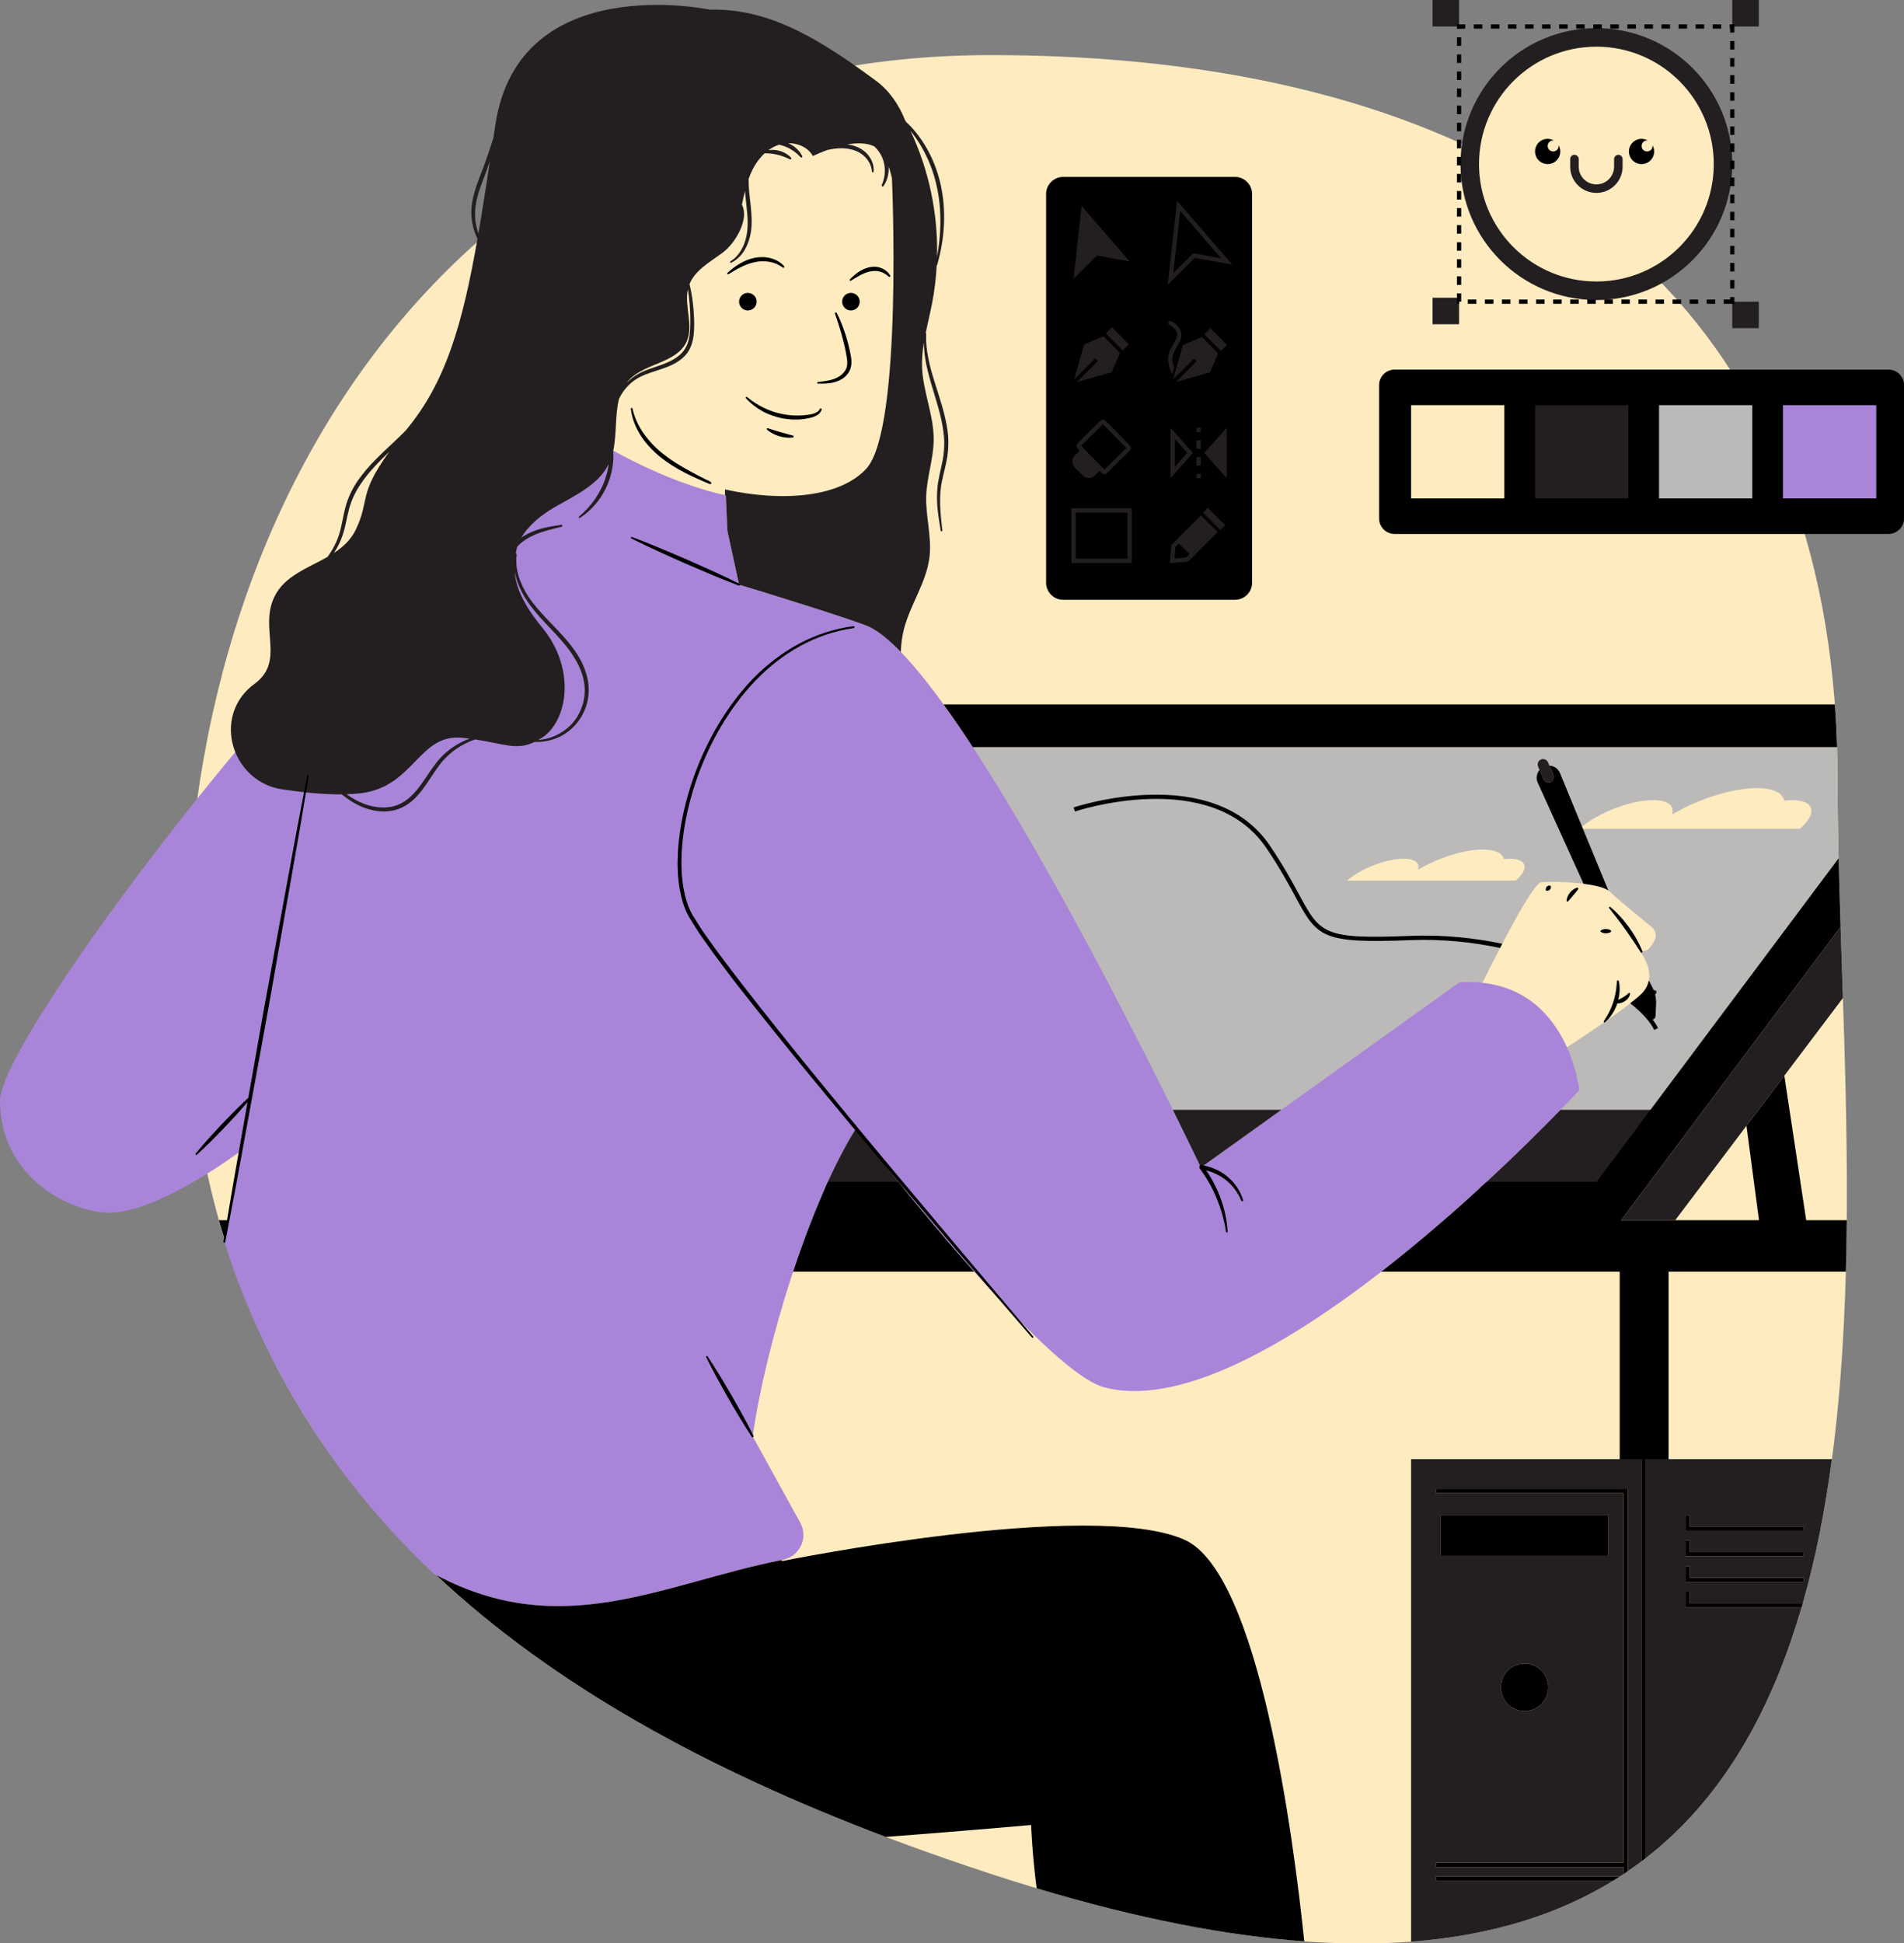
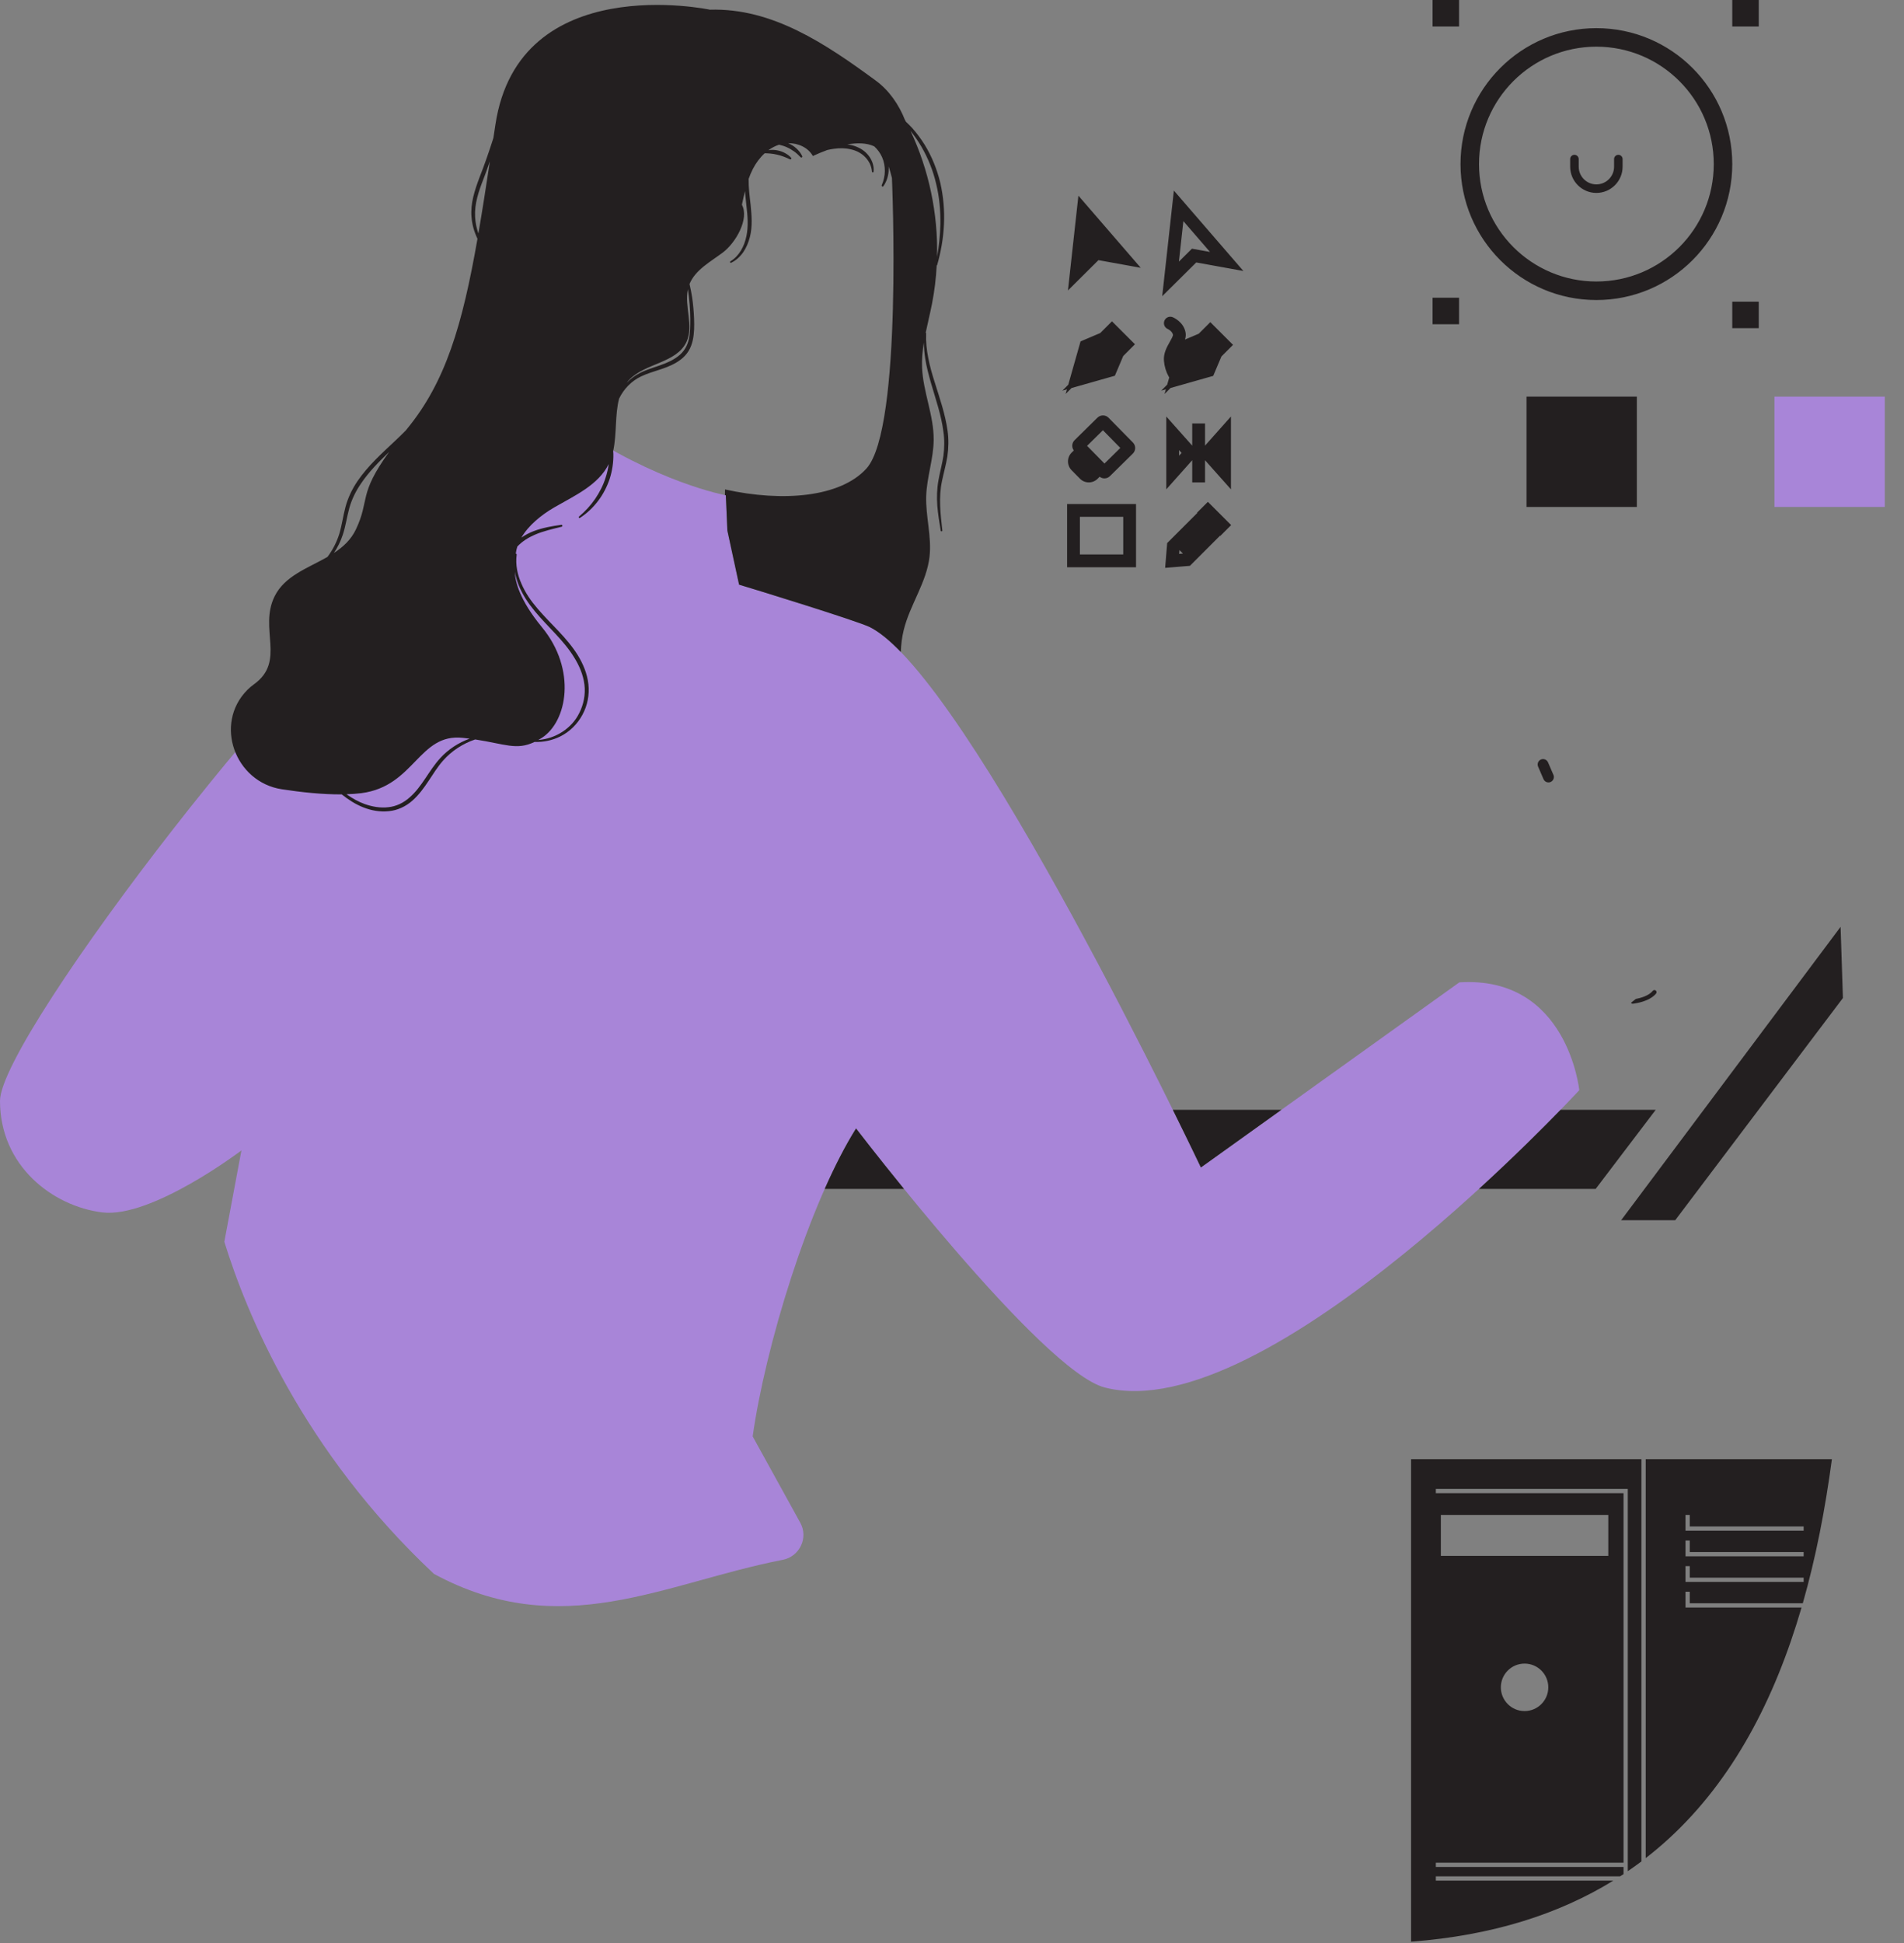
<svg xmlns="http://www.w3.org/2000/svg" fill="#000000" height="455.4" preserveAspectRatio="xMidYMid meet" version="1" viewBox="-0.0 0.0 446.4 455.4" width="446.4" zoomAndPan="magnify">
  <rect x="-0.0" y="0.0" width="446.4" height="455.4" fill="#808080" stroke="none" />
  <defs>
    <clipPath id="a">
      <path d="M 43 8 L 434 8 L 434 455.449 L 43 455.449 Z M 43 8" />
    </clipPath>
    <clipPath id="b">
      <path d="M 54 0 L 433 0 L 433 455.449 L 54 455.449 Z M 54 0" />
    </clipPath>
    <clipPath id="c">
      <path d="M 45 5 L 446.41 5 L 446.41 455 L 45 455 Z M 45 5" />
    </clipPath>
  </defs>
  <g>
    <g clip-path="url(#a)" id="change1_1">
-       <path d="M 232.246 439.113 C 120.402 402.469 43.586 343.707 43.586 226.012 C 43.586 108.32 114.555 12.91 232.246 12.91 C 275.551 12.91 313.859 19.977 345.004 34.762 C 346.828 20.223 359.258 8.938 374.277 8.938 C 390.555 8.938 403.797 22.18 403.797 38.453 C 403.797 49.816 397.34 59.691 387.906 64.621 C 415.281 92.148 430.828 131.141 430.828 182.73 C 430.828 300.426 468.316 516.461 232.246 439.113" fill="#ffebc0" />
-     </g>
+       </g>
    <g id="change2_1">
-       <path d="M 412.832 118.805 L 386.965 118.805 L 386.965 92.941 L 412.832 92.941 Z M 421.988 194.211 L 370.281 194.211 C 374.535 190.508 382.277 187.504 387.574 187.504 C 391.145 187.504 392.684 188.867 392.016 190.891 C 398.102 187.273 406.039 184.688 411.891 184.688 C 415.742 184.688 417.922 185.812 418.336 187.609 C 418.945 187.547 419.539 187.504 420.098 187.504 C 425.395 187.504 426.242 190.508 421.988 194.211 Z M 387.879 220.445 C 387.305 221.496 386.551 222.609 385.871 222.746 C 384.535 223.012 384.535 223.012 384.535 223.012 C 384.535 223.012 389.137 228.613 384.871 232.879 C 380.602 237.145 361.605 249.145 361.605 249.145 C 361.605 249.145 341.777 241.613 347.562 230.316 C 347.562 230.316 358.938 207.012 361.336 206.746 C 363.738 206.48 375.203 206.746 377.336 208.879 C 378.922 210.465 384.469 214.988 387.227 217.219 C 388.191 217.996 388.469 219.352 387.879 220.445 Z M 329.055 201.234 C 331.785 201.234 332.961 202.281 332.449 203.824 C 337.105 201.059 343.172 199.086 347.645 199.086 C 350.59 199.086 352.262 199.941 352.574 201.316 C 353.039 201.266 353.492 201.234 353.922 201.234 C 357.973 201.234 358.621 203.531 355.367 206.363 L 315.836 206.363 C 319.086 203.531 325.008 201.234 329.055 201.234 Z M 430.828 182.73 C 430.828 180.145 430.777 177.602 430.699 175.078 L 213.891 175.078 L 119.102 276.945 L 374.332 276.945 L 431.074 201.121 C 430.926 194.781 430.828 188.633 430.828 182.73" fill="#bbbab8" />
-     </g>
+       </g>
    <g id="change3_1">
      <path d="M 416.031 92.941 L 416.031 118.805 L 441.898 118.805 L 441.898 92.941 Z M 370.266 255.477 C 370.266 255.477 297.113 334.949 259.016 325.152 C 244.238 321.352 200.703 264.441 200.703 264.441 C 189.512 282.312 179.406 315.734 176.469 336.613 L 187.625 356.836 C 189.574 360.371 187.492 364.754 183.527 365.527 C 155.527 371.008 131.645 385.012 101.734 368.824 C 70.867 339.895 57.68 307.508 52.598 291 L 56.602 269.598 C 56.602 269.598 35.559 285.562 23.945 284.113 C 12.336 282.66 0.008 273.223 0 257.988 C -0.008 242.754 76.195 144.059 97.238 134.629 C 101.934 132.523 108.512 130.926 116.145 129.844 L 134.094 99.613 C 154.07 113.188 170.172 116.062 170.172 116.062 L 170.535 124.336 C 170.535 124.336 173.277 137.012 173.277 137.012 C 176.945 138.094 201.18 145.57 203.949 146.965 C 227.008 158.574 281.555 273.59 281.555 273.59 L 342.145 230.211 C 367.547 228.59 370.266 255.477 370.266 255.477" fill="#a885d8" />
    </g>
    <g clip-path="url(#b)" id="change4_1">
      <path d="M 374.277 45.211 C 377.668 45.211 380.426 42.453 380.426 39.066 L 380.426 37.281 C 380.426 36.727 379.98 36.281 379.426 36.281 C 378.875 36.281 378.426 36.727 378.426 37.281 L 378.426 39.066 C 378.426 41.352 376.566 43.211 374.277 43.211 C 371.992 43.211 370.133 41.352 370.133 39.066 L 370.133 37.281 C 370.133 36.727 369.684 36.281 369.133 36.281 C 368.578 36.281 368.133 36.727 368.133 37.281 L 368.133 39.066 C 368.133 42.453 370.891 45.211 374.277 45.211 Z M 346.762 38.453 C 346.762 53.652 359.082 65.969 374.277 65.969 C 389.477 65.969 401.797 53.652 401.797 38.453 C 401.797 23.258 389.477 10.938 374.277 10.938 C 359.082 10.938 346.762 23.258 346.762 38.453 Z M 342.422 38.453 C 342.422 20.859 356.684 6.598 374.277 6.598 C 391.875 6.598 406.137 20.859 406.137 38.453 C 406.137 56.047 391.875 70.312 374.277 70.312 C 356.684 70.312 342.422 56.047 342.422 38.453 Z M 342.082 69.773 L 335.871 69.773 L 335.871 75.984 L 342.082 75.984 Z M 342.082 0.004 L 335.871 0.004 L 335.871 6.211 L 342.082 6.211 Z M 412.348 0.004 L 406.137 0.004 L 406.137 6.211 L 412.348 6.211 Z M 412.348 70.695 L 406.137 70.695 L 406.137 76.906 L 412.348 76.906 Z M 357.898 118.805 L 383.766 118.805 L 383.766 92.941 L 357.898 92.941 Z M 274.434 90.926 L 284.441 88.086 L 286.371 83.531 L 289.086 80.816 L 283.762 75.492 L 281.051 78.203 L 277.828 79.57 C 277.996 79.016 278.07 78.441 277.945 77.836 C 277.438 75.363 275.051 74.375 274.953 74.336 C 274.773 74.262 274.582 74.223 274.387 74.223 C 273.773 74.223 273.23 74.59 273 75.156 C 272.688 75.918 273.051 76.797 273.801 77.105 C 273.809 77.109 274.824 77.566 275.008 78.441 C 275.055 78.719 274.559 79.59 274.262 80.113 C 273.582 81.316 272.738 82.809 272.891 84.559 C 273.008 85.887 273.387 87.148 273.988 88.215 L 274.129 88.461 L 273.652 90.145 L 272.254 91.543 L 273.344 91.234 L 273.031 92.328 Z M 277.348 129.723 L 276.523 128.898 L 276.453 129.793 Z M 278.98 132.598 L 273.172 133.074 L 273.648 127.266 L 280.707 120.211 L 280.645 120.148 L 283.195 117.602 L 288.645 123.051 L 286.098 125.598 L 286.039 125.539 Z M 277.027 106.141 L 276.441 105.484 L 276.441 106.793 Z M 279.523 110.047 L 279.523 107.848 L 273.441 114.676 L 273.441 97.602 L 279.523 104.434 L 279.523 99.23 L 282.523 99.23 L 282.523 104.434 L 288.602 97.602 L 288.602 114.676 L 282.523 107.848 L 282.523 113.047 L 279.523 113.047 Z M 279.453 58.277 L 283.691 59.039 L 277.445 51.82 L 276.398 61.309 Z M 280.461 61.504 L 272.484 69.418 L 275.219 44.656 L 291.516 63.504 Z M 254.867 104.48 L 258.949 108.629 L 262.664 104.973 L 258.586 100.824 Z M 251.262 106.051 L 251.738 105.578 L 251.758 105.562 C 251.219 104.836 251.277 103.809 251.938 103.156 L 257.305 97.875 C 257.652 97.535 258.109 97.348 258.598 97.348 C 259.094 97.348 259.562 97.543 259.91 97.898 L 265.613 103.695 C 265.961 104.047 266.148 104.508 266.145 105 C 266.141 105.492 265.945 105.953 265.594 106.301 L 260.227 111.578 C 259.879 111.922 259.422 112.109 258.934 112.109 C 258.523 112.109 258.137 111.969 257.82 111.723 L 257.801 111.738 L 257.324 112.211 C 256.773 112.75 256.047 113.047 255.277 113.047 C 254.488 113.047 253.75 112.738 253.195 112.176 L 251.23 110.18 C 250.102 109.031 250.113 107.18 251.262 106.051 Z M 253.188 129.934 L 263.348 129.934 L 263.348 121.117 L 253.188 121.117 Z M 250.188 118.117 L 266.348 118.117 L 266.348 132.934 L 250.188 132.934 Z M 251.227 90.934 L 261.387 88.051 L 263.344 83.43 L 266.094 80.68 L 262.691 77.281 L 260.707 75.297 L 257.961 78.043 L 253.34 80.004 L 250.453 90.164 L 249.074 91.547 L 250.148 91.238 L 249.844 92.316 Z M 250.383 68.066 L 257.535 60.965 L 267.453 62.758 L 252.836 45.852 Z M 219.703 60.176 C 220.152 57.645 220.426 55.09 220.473 52.535 C 220.52 49.363 220.246 46.184 219.492 43.109 C 218.785 40.031 217.598 37.066 216.008 34.34 C 215.258 33.059 214.406 31.836 213.473 30.68 C 217.797 39.848 219.926 50.039 219.703 60.176 Z M 161.844 74.68 C 161.812 72.367 161.621 70.059 161.281 67.766 C 160.402 71.797 162.703 76.363 160.934 80.141 C 158.598 85.125 151.195 85.07 147.434 89.086 C 147.25 89.281 147.094 89.496 146.934 89.703 C 147.805 88.793 148.828 88.027 149.949 87.449 C 151.484 86.641 153.129 86.18 154.695 85.629 C 156.254 85.086 157.777 84.441 159.023 83.453 C 160.293 82.496 161.133 81.133 161.48 79.566 C 161.855 78.008 161.836 76.34 161.844 74.68 Z M 120.711 133.984 C 120.773 136.289 121.812 140.609 127.047 146.965 C 135.27 156.941 132.977 169.094 127.047 172.906 C 126.754 173.094 126.477 173.254 126.199 173.41 C 130.223 173.117 134.035 170.719 135.797 167.125 C 136.844 165.078 137.301 162.734 137.023 160.461 C 136.754 158.18 135.828 156 134.594 154.031 C 132.152 150.031 128.445 146.941 125.387 143.23 C 123.855 141.379 122.484 139.336 121.582 137.074 C 121.184 136.086 120.891 135.043 120.711 133.984 Z M 110.109 173.098 C 109.59 173.031 109.055 172.965 108.484 172.906 C 98.145 171.816 97.242 184.238 84.727 185.871 C 83.629 186.012 82.453 186.086 81.238 186.125 C 82.57 187.059 83.977 187.875 85.48 188.414 C 87.273 189.051 89.188 189.391 91.051 189.164 C 92.922 188.969 94.645 188.125 96.047 186.859 C 98.941 184.371 100.508 180.629 103.227 177.648 C 105.109 175.59 107.508 174.035 110.109 173.098 Z M 78.289 129.586 C 80.426 128.188 82.293 126.492 83.449 124.051 C 86.75 117.09 83.934 115.961 91.246 105.891 C 88.832 108.223 86.465 110.582 84.625 113.336 C 83.418 115.086 82.48 117 81.906 119.035 C 81.332 121.074 81.062 123.25 80.355 125.359 C 79.859 126.859 79.156 128.277 78.289 129.586 Z M 112.164 54.723 C 113.051 49.559 113.926 43.945 114.855 37.816 C 114.371 39.215 113.863 40.609 113.336 41.988 C 112.215 44.848 111.219 47.785 111.391 50.805 C 111.449 52.137 111.719 53.457 112.164 54.723 Z M 222.164 100.969 C 222.445 102.945 222.395 104.98 222.113 106.965 C 221.793 108.938 221.246 110.828 220.855 112.723 C 220.047 116.496 220.488 120.43 220.934 124.309 C 220.945 124.414 220.871 124.508 220.766 124.52 C 220.664 124.531 220.57 124.461 220.555 124.363 C 220.234 122.43 219.91 120.488 219.754 118.512 C 219.613 116.543 219.664 114.527 220.023 112.566 C 220.359 110.605 220.91 108.723 221.188 106.82 C 221.434 104.926 221.465 103.004 221.176 101.098 C 220.688 97.27 219.375 93.57 218.285 89.797 C 217.742 87.91 217.23 85.996 216.922 84.035 C 216.73 82.781 216.621 81.516 216.609 80.242 C 216.289 82.203 216.098 84.176 216.184 86.164 C 216.43 91.875 218.945 97.34 218.906 103.055 C 218.875 107.488 217.305 111.785 217.152 116.215 C 216.988 120.988 218.48 125.746 217.93 130.492 C 217.234 136.512 213.355 141.699 211.895 147.586 C 211.469 149.301 211.262 151.035 211.195 152.781 C 208.551 150.051 206.109 148.051 203.949 146.965 C 201.18 145.57 176.945 138.094 173.277 137.012 C 173.277 137.012 170.535 124.336 170.535 124.336 L 170.172 116.062 C 170.172 116.062 170.098 116.051 169.965 116.023 C 169.984 115.48 169.992 115.023 169.98 114.699 C 183.527 117.699 197.047 116.531 203.152 109.785 C 211.707 100.324 209.117 41.715 209.117 41.715 C 208.898 40.773 208.633 39.871 208.34 38.992 C 208.367 39.371 208.371 39.754 208.34 40.137 C 208.234 41.387 207.832 42.613 207.117 43.629 C 207.043 43.73 206.902 43.754 206.801 43.68 C 206.711 43.617 206.68 43.5 206.723 43.402 C 207.188 42.344 207.441 41.215 207.453 40.09 C 207.461 38.969 207.258 37.848 206.805 36.836 C 206.383 35.879 205.754 35.023 204.98 34.305 C 203.188 33.457 200.941 33.441 198.641 33.848 C 198.98 33.887 199.324 33.941 199.66 34.016 C 201.066 34.363 202.453 35.059 203.422 36.191 C 204.383 37.293 204.977 38.773 204.816 40.223 C 204.805 40.328 204.711 40.402 204.605 40.391 C 204.512 40.383 204.441 40.305 204.434 40.215 C 204.344 38.891 203.707 37.672 202.801 36.766 C 201.895 35.855 200.707 35.254 199.434 34.988 C 198.168 34.676 196.832 34.688 195.512 34.867 C 194.992 34.938 194.473 35.039 193.953 35.156 C 192.734 35.602 191.586 36.094 190.578 36.559 C 189.457 34.551 187.105 33.52 184.785 33.555 C 184.797 33.559 184.805 33.562 184.816 33.566 C 185.516 33.871 186.176 34.273 186.734 34.797 C 187.293 35.309 187.773 35.914 188.086 36.598 C 188.141 36.715 188.09 36.852 187.973 36.902 C 187.883 36.945 187.777 36.918 187.711 36.848 C 187.227 36.34 186.727 35.875 186.172 35.48 C 185.617 35.09 185.039 34.746 184.418 34.48 C 183.852 34.227 183.258 34.051 182.648 33.91 C 181.746 34.203 180.91 34.648 180.148 35.211 C 180.312 35.184 180.473 35.152 180.641 35.141 C 181.234 35.09 181.832 35.148 182.418 35.27 C 183 35.402 183.57 35.602 184.09 35.895 C 184.609 36.18 185.098 36.531 185.488 36.98 C 185.57 37.074 185.562 37.223 185.465 37.305 C 185.395 37.367 185.293 37.379 185.215 37.34 C 184.707 37.105 184.223 36.879 183.719 36.699 C 183.219 36.52 182.715 36.359 182.199 36.246 C 181.684 36.117 181.16 36.047 180.629 35.984 C 180.191 35.938 179.742 35.926 179.285 35.914 C 178.156 36.945 177.223 38.219 176.52 39.578 C 176.129 40.336 175.805 41.121 175.52 41.918 C 175.484 43.934 175.75 45.969 175.988 48.023 C 176.227 50.48 176.461 53.059 175.812 55.559 C 175.492 56.793 175.004 57.996 174.285 59.062 C 173.555 60.113 172.586 61.023 171.43 61.574 C 171.336 61.621 171.223 61.582 171.176 61.484 C 171.133 61.395 171.168 61.289 171.25 61.238 C 173.336 59.98 174.504 57.688 174.992 55.367 C 175.496 53.02 175.289 50.574 174.996 48.137 C 174.887 47.031 174.75 45.914 174.66 44.785 C 174.395 45.848 174.172 46.918 173.945 47.984 C 175.723 51.32 172.469 56.938 169.441 59.199 C 166.539 61.367 163.004 63.25 161.66 66.559 C 161.891 67.566 162.098 68.582 162.262 69.609 C 162.508 71.281 162.66 72.969 162.727 74.66 C 162.785 76.34 162.793 78.062 162.41 79.781 C 162.215 80.637 161.91 81.488 161.434 82.258 C 160.961 83.027 160.336 83.691 159.637 84.238 C 156.777 86.426 153.238 86.797 150.324 88.203 C 148.082 89.258 146.242 91.141 145.152 93.406 C 144.148 97.191 144.637 101.691 143.762 105.695 C 143.773 105.922 143.797 106.145 143.805 106.371 C 143.848 108.336 143.543 110.305 142.953 112.184 C 142.324 114.051 141.418 115.824 140.23 117.383 C 139.043 118.945 137.609 120.312 135.973 121.359 C 135.883 121.418 135.766 121.391 135.707 121.305 C 135.656 121.223 135.672 121.113 135.746 121.055 C 137.199 119.832 138.488 118.438 139.547 116.891 C 140.598 115.34 141.457 113.66 142.004 111.879 C 142.344 110.859 142.57 109.809 142.719 108.746 C 140.289 113.668 134.742 116.137 129.957 118.902 C 126.961 120.633 123.938 123.074 122.238 125.988 C 123.117 125.375 124.07 124.879 125.051 124.496 C 127.18 123.672 129.406 123.297 131.602 122.988 C 131.727 122.973 131.84 123.059 131.855 123.184 C 131.871 123.301 131.797 123.406 131.688 123.434 C 129.535 123.973 127.371 124.449 125.387 125.312 C 123.852 125.98 122.398 126.883 121.289 128.082 C 121.113 128.621 120.996 129.176 120.926 129.738 C 120.934 129.738 120.941 129.734 120.949 129.734 C 121.07 129.754 121.148 129.867 121.137 129.988 C 120.824 132.309 121.309 134.672 122.258 136.793 C 123.176 138.945 124.527 140.883 126.062 142.66 C 129.109 146.242 132.852 149.348 135.441 153.508 C 136.715 155.57 137.688 157.891 137.953 160.355 C 138.227 162.816 137.73 165.359 136.543 167.52 C 135.379 169.688 133.547 171.5 131.348 172.586 C 129.48 173.508 127.395 173.949 125.336 173.863 C 121.117 175.895 118.414 174.348 111.406 173.285 C 108.512 174.254 105.883 175.973 103.883 178.238 C 101.352 181.102 99.789 184.879 96.703 187.609 C 95.184 188.965 93.211 189.91 91.156 190.094 C 89.109 190.312 87.055 189.949 85.184 189.203 C 83.316 188.473 81.652 187.375 80.117 186.156 C 75.668 186.195 70.68 185.664 66.082 184.961 C 55.055 183.266 50.117 169.633 57.965 161.703 C 58.449 161.219 58.961 160.777 59.504 160.387 C 67.125 154.945 60.594 147.324 64.402 139.707 C 66.789 134.934 72.16 133.148 76.781 130.512 C 78.004 128.871 78.953 127.039 79.551 125.102 C 80.16 123.074 80.434 120.926 81.004 118.785 C 81.586 116.641 82.559 114.605 83.797 112.777 C 86.293 109.113 89.59 106.184 92.723 103.227 C 93.543 102.453 94.355 101.672 95.141 100.871 C 95.234 100.754 95.324 100.641 95.422 100.52 C 104.469 89.512 108.398 76.223 111.949 55.945 C 111.176 54.363 110.684 52.633 110.547 50.859 C 110.262 47.629 111.328 44.52 112.402 41.633 C 113.539 38.75 114.551 35.844 115.496 32.898 C 115.562 32.703 115.621 32.504 115.684 32.305 C 115.836 31.289 115.988 30.266 116.148 29.227 C 121.633 -7.238 166.445 2.27 166.445 2.27 C 181.074 1.832 193.547 10.246 205.348 18.902 C 208.438 21.168 210.746 24.484 212.211 28.211 C 212.223 28.219 212.238 28.227 212.254 28.234 C 212.305 28.336 212.352 28.438 212.402 28.535 C 212.898 29 213.387 29.473 213.848 29.977 C 214.93 31.188 215.902 32.5 216.766 33.883 C 218.48 36.652 219.699 39.719 220.465 42.883 C 221.184 46.059 221.469 49.324 221.316 52.562 C 221.172 55.801 220.609 59.008 219.723 62.102 C 219.707 62.16 219.664 62.195 219.613 62.219 C 219.453 65.227 219.094 68.223 218.512 71.18 C 218.066 73.441 217.504 75.695 217.039 77.957 C 217.098 78 217.141 78.062 217.137 78.141 C 217.051 80.078 217.258 82.012 217.641 83.91 C 217.996 85.812 218.543 87.684 219.133 89.543 C 220.293 93.266 221.617 97.004 222.164 100.969 Z M 382.395 235 C 382.492 235.141 382.656 235.23 382.844 235.211 C 382.945 235.199 384.551 235.035 386.098 234.363 C 386.922 234.008 387.723 233.512 388.277 232.824 C 388.449 232.605 388.414 232.293 388.199 232.121 C 387.984 231.945 387.668 231.98 387.496 232.199 C 386.559 233.367 384.598 233.891 383.512 234.098 C 383.172 234.383 382.797 234.684 382.395 235 Z M 362.938 178.648 C 362.66 178.008 361.914 177.711 361.273 177.988 C 360.629 178.266 360.336 179.012 360.613 179.652 L 360.949 180.43 L 361.883 182.59 C 362.16 183.234 362.906 183.527 363.551 183.25 C 364.191 182.973 364.484 182.227 364.207 181.586 L 363.273 179.422 Z M 374.109 278.613 L 388.188 260.078 L 365.883 260.078 C 361.781 264.297 355.055 271.023 346.754 278.613 Z M 281.555 273.59 L 300.426 260.078 L 274.977 260.078 C 279.082 268.379 281.555 273.59 281.555 273.59 Z M 193.355 278.613 L 211.945 278.613 C 205.27 270.414 200.703 264.441 200.703 264.441 C 198.176 268.48 195.703 273.312 193.355 278.613 Z M 395.172 370.715 L 422.871 370.715 L 422.871 369.715 L 396.172 369.715 L 396.172 367.012 L 395.172 367.012 Z M 395.172 364.715 L 422.871 364.715 L 422.871 363.715 L 396.172 363.715 L 396.172 361.012 L 395.172 361.012 Z M 395.172 358.715 L 422.871 358.715 L 422.871 357.715 L 396.172 357.715 L 396.172 355.012 L 395.172 355.012 Z M 391.203 341.945 L 429.496 341.945 C 427.926 353.699 425.723 365.043 422.672 375.715 L 396.172 375.715 L 396.172 373.012 L 395.172 373.012 L 395.172 376.715 L 422.379 376.715 C 416.07 398.32 406.258 417.117 391.203 430.922 C 389.484 432.496 387.695 434 385.84 435.441 L 385.84 341.945 Z M 337.812 364.613 L 377.07 364.613 L 377.07 355.012 L 337.812 355.012 Z M 363.004 395.414 C 363.004 392.34 360.512 389.852 357.441 389.852 C 354.367 389.852 351.879 392.34 351.879 395.414 C 351.879 398.484 354.367 400.977 357.441 400.977 C 360.512 400.977 363.004 398.484 363.004 395.414 Z M 379.746 341.945 L 384.84 341.945 L 384.84 436.215 C 383.797 437 382.727 437.758 381.641 438.5 L 381.641 348.914 L 336.637 348.914 L 336.637 349.914 L 380.641 349.914 L 380.641 436.512 L 336.637 436.512 L 336.637 437.512 L 380.641 437.512 L 380.641 439.188 C 380.367 439.367 380.09 439.535 379.816 439.715 L 336.637 439.715 L 336.637 440.715 L 378.246 440.715 C 365.52 448.547 349.922 453.574 330.832 455.016 L 330.832 341.945 Z M 380.086 285.945 L 431.531 217.199 C 431.707 222.66 431.898 228.227 432.082 233.875 L 418.344 252.066 L 409.465 263.824 L 392.762 285.945 L 380.086 285.945" fill="#231f20" />
    </g>
    <g clip-path="url(#c)" id="change5_1">
-       <path d="M 355.543 5.711 L 353.543 5.711 L 353.543 6.711 L 355.543 6.711 Z M 359.543 5.711 L 357.543 5.711 L 357.543 6.711 L 359.543 6.711 Z M 354.137 70.195 L 352.137 70.195 L 352.137 71.195 L 354.137 71.195 Z M 358.137 70.195 L 356.137 70.195 L 356.137 71.195 L 358.137 71.195 Z M 351.543 5.711 L 349.543 5.711 L 349.543 6.711 L 351.543 6.711 Z M 347.543 5.711 L 345.543 5.711 L 345.543 6.711 L 347.543 6.711 Z M 350.137 70.195 L 348.137 70.195 L 348.137 71.195 L 350.137 71.195 Z M 360.137 71.195 L 362.137 71.195 L 362.137 70.195 L 360.137 70.195 Z M 375.543 5.711 L 373.543 5.711 L 373.543 6.711 L 375.543 6.711 Z M 371.543 5.711 L 369.543 5.711 L 369.543 6.711 L 371.543 6.711 Z M 374.137 70.195 L 372.137 70.195 L 372.137 71.195 L 374.137 71.195 Z M 363.543 5.711 L 361.543 5.711 L 361.543 6.711 L 363.543 6.711 Z M 367.543 5.711 L 365.543 5.711 L 365.543 6.711 L 367.543 6.711 Z M 364.137 71.195 L 366.137 71.195 L 366.137 70.195 L 364.137 70.195 Z M 346.137 70.195 L 344.137 70.195 L 344.137 71.195 L 346.137 71.195 Z M 370.137 70.195 L 368.137 70.195 L 368.137 71.195 L 370.137 71.195 Z M 342.582 56.754 L 341.582 56.754 L 341.582 58.754 L 342.582 58.754 Z M 342.582 52.754 L 341.582 52.754 L 341.582 54.754 L 342.582 54.754 Z M 342.582 48.754 L 341.582 48.754 L 341.582 50.754 L 342.582 50.754 Z M 342.582 40.754 L 341.582 40.754 L 341.582 42.754 L 342.582 42.754 Z M 342.109 70.695 L 342.582 70.695 L 342.582 68.754 L 341.582 68.754 L 341.582 71.195 L 342.137 71.195 Z M 342.582 64.754 L 341.582 64.754 L 341.582 66.754 L 342.582 66.754 Z M 342.582 60.754 L 341.582 60.754 L 341.582 62.754 L 342.582 62.754 Z M 342.582 28.754 L 341.582 28.754 L 341.582 30.754 L 342.582 30.754 Z M 342.582 16.754 L 341.582 16.754 L 341.582 18.754 L 342.582 18.754 Z M 342.582 12.754 L 341.582 12.754 L 341.582 14.754 L 342.582 14.754 Z M 342.582 8.754 L 341.582 8.754 L 341.582 10.754 L 342.582 10.754 Z M 342.582 36.754 L 341.582 36.754 L 341.582 38.754 L 342.582 38.754 Z M 342.582 20.754 L 341.582 20.754 L 341.582 22.754 L 342.582 22.754 Z M 342.582 32.754 L 341.582 32.754 L 341.582 34.754 L 342.582 34.754 Z M 343.543 6.711 L 343.543 5.711 L 341.582 5.711 L 341.582 6.754 L 342.582 6.754 Z M 342.582 24.754 L 341.582 24.754 L 341.582 26.754 L 342.582 26.754 Z M 342.582 44.754 L 341.582 44.754 L 341.582 46.754 L 342.582 46.754 Z M 406.637 33.617 L 405.637 33.617 L 405.637 35.617 L 406.637 35.617 Z M 406.637 37.617 L 405.637 37.617 L 405.637 39.617 L 406.637 39.617 Z M 406.637 29.617 L 405.637 29.617 L 405.637 31.617 L 406.637 31.617 Z M 406.637 17.617 L 405.637 17.617 L 405.637 19.617 L 406.637 19.617 Z M 406.637 41.617 L 405.637 41.617 L 405.637 43.617 L 406.637 43.617 Z M 406.637 13.617 L 405.637 13.617 L 405.637 15.617 L 406.637 15.617 Z M 406.637 25.617 L 405.637 25.617 L 405.637 27.617 L 406.637 27.617 Z M 406.637 21.617 L 405.637 21.617 L 405.637 23.617 L 406.637 23.617 Z M 406.637 61.617 L 405.637 61.617 L 405.637 63.617 L 406.637 63.617 Z M 405.637 67.617 L 406.637 67.617 L 406.637 65.617 L 405.637 65.617 Z M 405.637 7.617 L 406.637 7.617 L 406.637 5.711 L 405.543 5.711 L 405.543 6.711 L 405.637 6.711 Z M 406.637 49.617 L 405.637 49.617 L 405.637 51.617 L 406.637 51.617 Z M 378.137 70.195 L 376.137 70.195 L 376.137 71.195 L 378.137 71.195 Z M 406.637 45.617 L 405.637 45.617 L 405.637 47.617 L 406.637 47.617 Z M 406.637 57.617 L 405.637 57.617 L 405.637 59.617 L 406.637 59.617 Z M 406.637 53.617 L 405.637 53.617 L 405.637 55.617 L 406.637 55.617 Z M 403.543 5.711 L 401.543 5.711 L 401.543 6.711 L 403.543 6.711 Z M 387.543 5.711 L 385.543 5.711 L 385.543 6.711 L 387.543 6.711 Z M 391.543 5.711 L 389.543 5.711 L 389.543 6.711 L 391.543 6.711 Z M 406.637 9.617 L 405.637 9.617 L 405.637 11.617 L 406.637 11.617 Z M 390.137 70.195 L 388.137 70.195 L 388.137 71.195 L 390.137 71.195 Z M 383.543 5.711 L 381.543 5.711 L 381.543 6.711 L 383.543 6.711 Z M 379.543 5.711 L 377.543 5.711 L 377.543 6.711 L 379.543 6.711 Z M 382.137 70.195 L 380.137 70.195 L 380.137 71.195 L 382.137 71.195 Z M 384.137 71.195 L 386.137 71.195 L 386.137 70.195 L 384.137 70.195 Z M 402.137 70.195 L 400.137 70.195 L 400.137 71.195 L 402.137 71.195 Z M 406.637 69.617 L 405.637 69.617 L 405.637 70.195 L 404.137 70.195 L 404.137 71.195 L 406.637 71.195 Z M 399.543 5.711 L 397.543 5.711 L 397.543 6.711 L 399.543 6.711 Z M 394.137 70.195 L 392.137 70.195 L 392.137 71.195 L 394.137 71.195 Z M 398.137 70.195 L 396.137 70.195 L 396.137 71.195 L 398.137 71.195 Z M 395.543 5.711 L 393.543 5.711 L 393.543 6.711 L 395.543 6.711 Z M 362.855 38.453 C 364.492 38.453 365.816 37.129 365.816 35.496 C 365.816 34.945 365.656 34.441 365.398 34 C 365.41 34.07 365.441 34.133 365.441 34.203 C 365.441 34.914 364.863 35.496 364.148 35.496 C 363.438 35.496 362.855 34.914 362.855 34.203 C 362.855 33.492 363.438 32.91 364.148 32.91 C 364.223 32.91 364.281 32.941 364.352 32.953 C 363.91 32.695 363.406 32.535 362.855 32.535 C 361.223 32.535 359.898 33.859 359.898 35.496 C 359.898 37.129 361.223 38.453 362.855 38.453 Z M 381.91 35.496 C 381.91 37.129 383.234 38.453 384.871 38.453 C 386.504 38.453 387.828 37.129 387.828 35.496 C 387.828 34.945 387.672 34.441 387.41 34 C 387.422 34.07 387.453 34.133 387.453 34.203 C 387.453 34.914 386.875 35.496 386.16 35.496 C 385.449 35.496 384.871 34.914 384.871 34.203 C 384.871 33.492 385.449 32.91 386.16 32.91 C 386.234 32.91 386.297 32.941 386.363 32.953 C 385.926 32.695 385.418 32.535 384.871 32.535 C 383.234 32.535 381.91 33.859 381.91 35.496 Z M 439.898 94.941 L 418.031 94.941 L 418.031 116.805 L 439.898 116.805 Z M 410.832 94.941 L 388.965 94.941 L 388.965 116.805 L 410.832 116.805 Z M 381.766 94.941 L 359.898 94.941 L 359.898 116.805 L 381.766 116.805 Z M 352.699 94.941 L 330.832 94.941 L 330.832 116.805 L 352.699 116.805 Z M 446.41 90.258 L 446.41 121.488 C 446.41 123.504 444.777 125.133 442.766 125.133 L 326.973 125.133 C 324.961 125.133 323.328 123.504 323.328 121.488 L 323.328 90.258 C 323.328 88.242 324.961 86.613 326.973 86.613 L 442.766 86.613 C 444.777 86.613 446.41 88.242 446.41 90.258 Z M 264.078 104.984 L 258.594 99.414 L 253.453 104.473 L 258.938 110.043 Z M 276.703 49.434 L 275.094 64.012 L 279.789 59.352 L 286.297 60.527 Z M 251.188 131.934 L 265.348 131.934 L 265.348 119.117 L 251.188 119.117 Z M 251.941 109.477 L 253.906 111.477 C 254.652 112.23 255.867 112.238 256.621 111.496 L 257.812 110.324 L 258.336 110.855 C 258.5 111.023 258.719 111.109 258.934 111.109 C 259.148 111.109 259.363 111.027 259.527 110.867 L 264.891 105.586 C 265.223 105.262 265.227 104.727 264.902 104.395 L 259.195 98.598 C 259.031 98.43 258.816 98.348 258.598 98.348 C 258.383 98.348 258.172 98.426 258.008 98.59 L 252.641 103.867 C 252.309 104.195 252.305 104.727 252.633 105.059 L 253.152 105.594 L 251.965 106.762 C 251.207 107.508 251.199 108.723 251.941 109.477 Z M 263.238 82.121 L 264.68 80.68 L 262.691 78.695 L 260.707 76.711 L 259.27 78.152 Z M 257.426 84.605 L 252.5 89.531 L 260.652 87.219 L 262.57 82.691 L 258.695 78.816 L 254.172 80.738 L 251.855 88.891 L 256.781 83.965 Z M 251.688 65.363 L 257.199 59.891 L 264.848 61.27 L 253.578 48.238 Z M 273.789 66.715 L 280.125 60.43 L 288.906 62.016 L 275.965 47.047 Z M 287.602 100.23 L 282.34 106.141 L 287.602 112.047 Z M 287.23 123.051 L 283.195 119.016 L 282.059 120.148 L 286.098 124.184 Z M 285.48 124.68 L 281.562 120.766 L 274.613 127.715 L 274.266 131.98 L 278.531 131.629 Z M 274.441 100.23 L 274.441 112.047 L 279.703 106.141 Z M 284.301 80.281 L 286.254 82.234 L 287.672 80.816 L 283.762 76.906 L 282.344 78.324 Z M 283.688 80.891 L 281.781 78.98 L 277.324 80.871 L 275.594 86.973 L 275.219 88.289 L 275.047 88.898 L 275.414 88.527 L 276.121 87.824 L 279.895 84.047 L 280.531 84.684 L 275.68 89.531 L 283.707 87.254 L 285.598 82.797 Z M 281.523 101.23 L 281.523 100.23 L 280.523 100.23 L 280.523 101.23 Z M 281.523 105.156 L 281.523 103.191 L 280.523 103.191 L 280.523 105.156 Z M 280.523 111.047 L 280.523 112.047 L 281.523 112.047 L 281.523 111.047 Z M 281.523 109.086 L 281.523 107.121 L 280.523 107.121 L 280.523 109.086 Z M 273.887 84.473 C 274.02 85.969 274.48 87.051 274.859 87.723 L 275.285 86.227 C 275.105 85.723 274.949 85.113 274.883 84.387 C 274.785 83.254 275.402 82.156 276.004 81.098 C 276.605 80.035 277.172 79.035 276.965 78.039 C 276.566 76.094 274.656 75.297 274.574 75.262 C 274.32 75.156 274.027 75.281 273.926 75.535 C 273.82 75.789 273.941 76.082 274.195 76.188 C 274.211 76.195 275.695 76.824 275.984 78.242 C 276.117 78.867 275.641 79.711 275.133 80.605 C 274.488 81.742 273.762 83.031 273.887 84.473 Z M 245.262 136.543 L 245.262 45.473 C 245.262 43.258 247.059 41.457 249.273 41.457 L 289.543 41.457 C 291.762 41.457 293.559 43.258 293.559 45.473 L 293.559 136.543 C 293.559 138.762 291.762 140.559 289.543 140.559 L 249.273 140.559 C 247.059 140.559 245.262 138.762 245.262 136.543 Z M 275.441 102.855 L 275.441 109.422 L 278.363 106.141 Z M 275.582 128.16 L 275.359 130.887 L 278.086 130.664 L 278.895 129.855 L 276.391 127.352 Z M 252.188 130.934 L 264.348 130.934 L 264.348 120.117 L 252.188 120.117 Z M 362.926 207.602 C 362.812 207.645 362.73 207.719 362.648 207.793 C 362.578 207.879 362.512 207.965 362.473 208.082 C 362.43 208.195 362.395 208.312 362.402 208.477 C 362.41 208.621 362.523 208.738 362.672 208.746 C 362.836 208.758 362.957 208.723 363.07 208.68 C 363.188 208.641 363.27 208.57 363.355 208.5 C 363.434 208.422 363.508 208.34 363.551 208.227 C 363.598 208.117 363.637 208 363.629 207.84 C 363.621 207.668 363.484 207.527 363.309 207.52 C 363.148 207.512 363.031 207.555 362.926 207.602 Z M 368.82 208.484 C 368.535 208.68 368.293 208.926 368.074 209.191 C 367.863 209.461 367.672 209.75 367.543 210.07 C 367.41 210.387 367.309 210.719 367.289 211.07 C 367.289 211.125 367.312 211.188 367.355 211.227 C 367.438 211.305 367.566 211.301 367.641 211.219 C 367.875 210.98 368.066 210.742 368.266 210.508 L 368.844 209.824 L 369.418 209.137 C 369.609 208.902 369.809 208.672 369.996 208.402 L 370.004 208.395 C 370.039 208.34 370.055 208.27 370.035 208.199 C 370.004 208.07 369.871 207.992 369.742 208.027 C 369.402 208.117 369.102 208.285 368.82 208.484 Z M 375.902 218.637 C 376.094 218.691 376.281 218.703 376.469 218.711 C 376.66 218.711 376.848 218.703 377.035 218.656 C 377.227 218.609 377.414 218.559 377.605 218.438 C 377.637 218.418 377.664 218.391 377.688 218.355 C 377.766 218.23 377.73 218.066 377.605 217.988 C 377.414 217.867 377.227 217.816 377.035 217.77 C 376.848 217.723 376.66 217.715 376.469 217.715 C 376.281 217.723 376.094 217.734 375.902 217.789 C 375.715 217.84 375.527 217.898 375.336 218.023 C 375.312 218.039 375.285 218.062 375.27 218.09 C 375.199 218.195 375.23 218.336 375.336 218.402 C 375.527 218.527 375.715 218.586 375.902 218.637 Z M 376.301 239.559 C 376.973 238.992 377.539 238.305 378.02 237.562 C 378.512 236.82 378.887 236.008 379.176 235.168 C 379.176 235.164 379.176 235.16 379.18 235.156 C 379.375 235.156 379.574 235.137 379.77 235.102 C 380.141 235.035 380.496 234.891 380.828 234.699 C 381.156 234.504 381.465 234.262 381.699 233.949 C 381.934 233.645 382.125 233.293 382.18 232.906 C 382.188 232.852 382.172 232.789 382.129 232.746 C 382.055 232.66 381.93 232.656 381.848 232.73 L 381.84 232.738 C 381.586 232.969 381.355 233.172 381.105 233.348 C 380.848 233.523 380.602 233.691 380.332 233.836 C 380.07 233.988 379.789 234.117 379.508 234.254 C 379.477 234.27 379.441 234.281 379.41 234.297 C 379.551 233.727 379.664 233.148 379.703 232.562 C 379.77 231.68 379.734 230.789 379.539 229.93 C 379.516 229.832 379.434 229.758 379.328 229.75 C 379.203 229.742 379.094 229.844 379.09 229.969 C 379.043 230.812 378.969 231.641 378.824 232.457 C 378.676 233.27 378.488 234.074 378.227 234.852 C 377.977 235.637 377.648 236.395 377.289 237.141 C 376.918 237.883 376.484 238.598 376.016 239.305 C 375.969 239.375 375.973 239.469 376.027 239.535 C 376.098 239.617 376.219 239.629 376.301 239.559 Z M 384.668 223.152 C 384.727 223.238 384.84 223.277 384.941 223.238 C 385.059 223.191 385.117 223.062 385.07 222.945 C 384.684 221.934 384.199 220.969 383.672 220.023 C 383.148 219.078 382.555 218.176 381.926 217.297 C 381.285 216.426 380.613 215.574 379.879 214.785 C 379.148 213.988 378.383 213.23 377.547 212.543 C 377.477 212.488 377.379 212.484 377.305 212.539 C 377.223 212.605 377.207 212.727 377.27 212.809 L 379.23 215.328 C 379.867 216.176 380.508 217.016 381.113 217.879 C 381.734 218.734 382.324 219.613 382.918 220.488 Z M 171.535 327.031 C 170.617 325.488 169.727 323.934 168.785 322.402 C 167.848 320.871 166.902 319.348 165.902 317.852 C 165.852 317.773 165.746 317.742 165.66 317.785 C 165.562 317.832 165.523 317.945 165.57 318.039 C 166.359 319.656 167.203 321.242 168.055 322.824 C 168.902 324.406 169.801 325.961 170.672 327.527 C 171.582 329.074 172.473 330.633 173.402 332.168 C 174.336 333.699 175.277 335.23 176.273 336.727 C 176.336 336.82 176.461 336.855 176.562 336.805 C 176.676 336.746 176.723 336.613 176.668 336.5 C 175.875 334.887 175.027 333.305 174.172 331.727 C 173.312 330.148 172.414 328.594 171.535 327.031 Z M 291.027 281.371 C 291.074 281.477 291.191 281.535 291.305 281.5 C 291.426 281.465 291.492 281.34 291.453 281.219 C 290.809 279.113 289.523 277.184 287.801 275.758 C 286.09 274.305 283.949 273.402 281.746 273.031 C 281.621 273.012 281.488 273.039 281.375 273.121 C 281.16 273.281 281.113 273.59 281.273 273.805 L 281.277 273.812 C 282.879 275.98 284.246 278.332 285.258 280.844 C 286.305 283.34 287.02 285.973 287.445 288.664 C 287.461 288.762 287.547 288.832 287.645 288.828 C 287.75 288.82 287.832 288.73 287.824 288.625 C 287.664 285.863 287.047 283.129 286.078 280.52 C 285.23 278.32 284.133 276.207 282.789 274.262 C 284.406 274.676 285.938 275.406 287.27 276.418 C 288.918 277.688 290.219 279.414 291.027 281.371 Z M 154.562 128.375 C 152.445 127.504 150.32 126.641 148.176 125.84 C 148.086 125.805 147.98 125.844 147.938 125.93 C 147.891 126.027 147.93 126.141 148.023 126.188 C 150.07 127.219 152.145 128.188 154.223 129.148 C 156.301 130.113 158.398 131.027 160.488 131.969 L 166.805 134.668 C 168.922 135.543 171.039 136.41 173.188 137.223 C 173.293 137.262 173.414 137.215 173.469 137.109 C 173.523 136.996 173.48 136.863 173.367 136.805 C 171.316 135.781 169.238 134.816 167.16 133.859 L 160.887 131.055 C 158.777 130.164 156.68 129.246 154.562 128.375 Z M 199.488 65.773 C 200.242 65.34 200.961 64.871 201.699 64.484 C 202.441 64.102 203.191 63.777 203.977 63.621 C 204.754 63.449 205.543 63.449 206.293 63.645 C 207.047 63.848 207.75 64.266 208.348 64.832 C 208.422 64.898 208.535 64.918 208.625 64.863 C 208.734 64.801 208.77 64.66 208.703 64.551 C 208.234 63.758 207.461 63.145 206.57 62.805 C 205.672 62.453 204.672 62.445 203.766 62.645 C 202.852 62.852 202.004 63.25 201.266 63.758 C 200.523 64.266 199.859 64.844 199.254 65.473 C 199.195 65.531 199.18 65.625 199.223 65.699 C 199.277 65.793 199.395 65.824 199.488 65.773 Z M 170.777 64.27 C 171.793 63.645 172.797 63.031 173.844 62.527 C 174.895 62.031 175.973 61.617 177.086 61.406 C 178.188 61.18 179.336 61.168 180.441 61.359 C 181.547 61.559 182.609 62.004 183.52 62.707 C 183.602 62.773 183.723 62.773 183.809 62.703 C 183.902 62.621 183.914 62.477 183.832 62.383 C 183.016 61.43 181.848 60.805 180.633 60.496 C 179.406 60.18 178.121 60.18 176.887 60.426 C 175.66 60.684 174.5 61.156 173.449 61.785 C 172.391 62.402 171.422 63.141 170.547 63.965 C 170.48 64.023 170.465 64.125 170.512 64.203 C 170.566 64.293 170.688 64.324 170.777 64.27 Z M 154.742 107.055 C 156.488 108.461 158.398 109.633 160.359 110.672 C 162.332 111.688 164.352 112.586 166.387 113.426 L 166.41 113.434 C 166.527 113.484 166.664 113.441 166.73 113.332 C 166.809 113.211 166.773 113.047 166.648 112.973 L 166.031 112.582 C 165.98 112.547 165.918 112.543 165.859 112.559 C 164.152 111.676 162.445 110.816 160.793 109.871 C 158.887 108.812 157.047 107.641 155.363 106.281 C 153.668 104.945 152.172 103.367 150.93 101.609 C 149.691 99.852 148.758 97.871 148.285 95.746 C 148.266 95.652 148.176 95.586 148.078 95.598 C 147.973 95.609 147.898 95.703 147.91 95.809 C 148.156 98.039 149.023 100.184 150.234 102.074 C 151.441 103.98 153.016 105.621 154.742 107.055 Z M 182.672 102.215 C 183.191 102.367 183.723 102.488 184.266 102.535 C 184.805 102.59 185.348 102.605 185.887 102.523 C 185.973 102.508 186.051 102.449 186.074 102.359 C 186.113 102.238 186.043 102.105 185.918 102.07 C 185.414 101.918 184.914 101.801 184.422 101.668 L 182.957 101.258 L 181.496 100.816 C 181.008 100.664 180.523 100.496 180.012 100.352 C 179.941 100.332 179.863 100.352 179.812 100.406 C 179.738 100.488 179.746 100.613 179.824 100.684 C 180.23 101.051 180.691 101.34 181.168 101.598 C 181.645 101.859 182.152 102.051 182.672 102.215 Z M 175.156 93.043 C 175.086 92.984 174.98 92.98 174.906 93.047 C 174.828 93.117 174.82 93.238 174.891 93.316 C 175.977 94.535 177.297 95.543 178.73 96.344 C 180.168 97.152 181.75 97.68 183.359 98.027 C 184.98 98.328 186.648 98.43 188.285 98.219 C 188.695 98.16 189.105 98.105 189.504 98.012 C 189.906 97.934 190.316 97.848 190.719 97.703 C 191.488 97.418 192.379 96.91 192.641 95.992 C 192.672 95.887 192.621 95.77 192.52 95.723 C 192.406 95.672 192.27 95.719 192.219 95.832 L 192.215 95.84 C 191.918 96.48 191.223 96.824 190.5 97.004 C 189.773 97.191 188.973 97.285 188.203 97.336 C 186.648 97.453 185.078 97.363 183.551 97.047 C 180.477 96.492 177.602 95.059 175.156 93.043 Z M 191.777 89.906 C 193.574 89.93 195.523 89.902 197.25 88.902 C 198.098 88.426 198.84 87.68 199.258 86.738 C 199.68 85.781 199.672 84.738 199.551 83.805 C 199.234 81.957 198.801 80.199 198.242 78.441 C 197.68 76.695 197.012 74.988 196.191 73.352 C 196.141 73.25 196.02 73.199 195.91 73.238 C 195.793 73.281 195.73 73.41 195.773 73.527 C 196.367 75.238 196.926 76.953 197.395 78.691 C 197.859 80.422 198.297 82.199 198.562 83.941 C 198.691 84.793 198.699 85.641 198.398 86.371 C 198.098 87.105 197.5 87.715 196.805 88.184 C 195.391 89.129 193.547 89.312 191.758 89.523 C 191.664 89.535 191.59 89.617 191.59 89.715 C 191.59 89.82 191.672 89.906 191.777 89.906 Z M 72.238 181.609 C 72.133 181.59 72.035 181.656 72.016 181.762 L 69.422 195.387 L 66.914 209.027 L 61.91 236.309 L 58.215 257.27 C 57.18 258.215 56.18 259.191 55.188 260.176 C 54.102 261.258 53.047 262.371 51.977 263.469 C 50.941 264.598 49.883 265.711 48.867 266.855 C 47.844 268 46.832 269.152 45.863 270.348 C 45.809 270.422 45.809 270.523 45.871 270.598 C 45.941 270.676 46.062 270.684 46.141 270.609 C 47.285 269.586 48.387 268.516 49.477 267.438 C 50.57 266.363 51.625 265.25 52.703 264.156 C 53.746 263.035 54.805 261.926 55.828 260.785 C 56.578 259.949 57.316 259.105 58.043 258.246 L 57.094 263.625 L 54.691 277.285 L 53.223 285.945 L 51.332 285.945 C 51.715 287.309 52.129 288.645 52.543 289.98 L 52.375 290.961 C 52.355 291.082 52.438 291.199 52.559 291.223 C 52.68 291.242 52.797 291.164 52.82 291.039 L 55.41 277.414 L 57.906 263.773 L 62.891 236.484 L 67.688 209.164 L 70.082 195.504 L 72.391 181.828 C 72.406 181.727 72.34 181.629 72.238 181.609 Z M 242.223 313.465 C 242.301 313.395 242.312 313.273 242.242 313.195 L 224.945 292.742 L 207.719 272.234 C 196.289 258.516 184.926 244.738 173.984 230.641 C 172.598 228.891 171.281 227.098 169.926 225.324 C 168.562 223.559 167.266 221.75 165.98 219.934 C 164.641 218.145 163.508 216.254 162.332 214.383 C 161.266 212.488 160.656 210.363 160.266 208.207 C 160.047 207.133 159.969 206.027 159.852 204.934 C 159.816 203.832 159.727 202.73 159.773 201.625 C 159.773 199.414 160.004 197.207 160.285 195.012 C 160.926 190.625 162.023 186.305 163.5 182.117 C 166.496 173.777 171.004 165.902 177.137 159.48 C 180.207 156.289 183.723 153.512 187.609 151.383 C 191.488 149.254 195.754 147.805 200.148 147.188 C 200.27 147.172 200.359 147.059 200.344 146.934 C 200.328 146.809 200.215 146.723 200.09 146.738 C 195.633 147.316 191.289 148.742 187.328 150.863 C 183.359 152.984 179.758 155.766 176.609 158.973 C 170.363 165.461 165.785 173.414 162.727 181.844 C 161.219 186.07 160.094 190.438 159.426 194.887 C 159.129 197.117 158.891 199.359 158.883 201.613 C 158.832 202.742 158.918 203.867 158.949 204.996 C 159.066 206.121 159.145 207.25 159.367 208.367 C 159.762 210.594 160.391 212.82 161.512 214.836 C 162.703 216.746 163.863 218.691 165.195 220.48 C 166.48 222.316 167.781 224.141 169.141 225.91 C 170.492 227.691 171.805 229.504 173.199 231.25 C 184.211 245.324 195.633 259.062 207.117 272.738 L 224.434 293.18 L 241.953 313.445 C 242.023 313.523 242.145 313.531 242.223 313.465 Z M 199.5 72.758 C 200.641 72.758 201.562 71.836 201.562 70.695 C 201.562 69.559 200.641 68.637 199.5 68.637 C 198.363 68.637 197.441 69.559 197.441 70.695 C 197.441 71.836 198.363 72.758 199.5 72.758 Z M 177.398 70.695 C 177.398 69.559 176.477 68.637 175.336 68.637 C 174.199 68.637 173.277 69.559 173.277 70.695 C 173.277 71.836 174.199 72.758 175.336 72.758 C 176.477 72.758 177.398 71.836 177.398 70.695 Z M 377.09 208.695 L 365.758 181.203 C 365.336 180.137 364.344 179.48 363.273 179.422 L 364.207 181.586 C 364.484 182.227 364.191 182.973 363.551 183.25 C 362.906 183.527 362.16 183.234 361.883 182.59 L 360.949 180.43 C 360.262 181.25 360.055 182.422 360.547 183.461 L 371.27 207.109 C 373.809 207.422 376.07 207.93 377.09 208.695 Z M 387.836 241.363 L 388.734 240.93 C 388.422 240.277 387.992 239.605 387.48 238.922 C 387.824 238.836 388.117 238.543 388.141 238.129 L 388.277 235.348 C 388.344 233.973 388.047 232.609 387.414 231.387 L 386.57 229.75 C 386.367 230.809 385.867 231.879 384.871 232.879 C 384.402 233.348 383.754 233.906 382.98 234.531 C 382.742 234.727 382.492 234.922 382.23 235.125 C 384.941 237.262 386.883 239.395 387.836 241.363 Z M 351.695 222.141 C 351.863 221.816 352.035 221.492 352.207 221.16 C 345.484 219.758 338.242 219.023 330.812 219.312 C 310.246 220.117 309.594 218.91 304.508 209.516 C 302.902 206.555 300.906 202.867 297.75 198.199 C 284.359 178.379 252.02 189.113 251.695 189.223 L 252.016 190.172 C 252.336 190.062 283.953 179.562 296.922 198.758 C 300.051 203.387 302.031 207.051 303.629 209.992 C 308.859 219.656 309.664 221.141 330.852 220.312 C 337.988 220.031 345.066 220.758 351.695 222.141 Z M 396.172 373.012 L 395.172 373.012 L 395.172 376.715 L 422.379 376.715 C 422.477 376.379 422.578 376.047 422.672 375.715 L 396.172 375.715 Z M 396.172 367.012 L 395.172 367.012 L 395.172 370.715 L 422.871 370.715 L 422.871 369.715 L 396.172 369.715 Z M 396.172 361.012 L 395.172 361.012 L 395.172 364.715 L 422.871 364.715 L 422.871 363.715 L 396.172 363.715 Z M 396.172 355.012 L 395.172 355.012 L 395.172 358.715 L 422.871 358.715 L 422.871 357.715 L 396.172 357.715 Z M 336.637 439.715 L 336.637 440.715 L 378.246 440.715 C 378.754 440.402 379.246 440.078 379.746 439.758 C 379.77 439.742 379.793 439.727 379.816 439.715 Z M 377.07 355.012 L 337.812 355.012 L 337.812 364.613 L 377.07 364.613 Z M 351.879 395.414 C 351.879 398.484 354.367 400.977 357.441 400.977 C 360.512 400.977 363.004 398.484 363.004 395.414 C 363.004 392.34 360.512 389.852 357.441 389.852 C 354.367 389.852 351.879 392.34 351.879 395.414 Z M 336.637 348.914 L 336.637 349.914 L 380.641 349.914 L 380.641 436.512 L 336.637 436.512 L 336.637 437.512 L 380.641 437.512 L 380.641 439.188 C 380.977 438.965 381.305 438.73 381.641 438.5 L 381.641 348.914 Z M 277.758 360.855 C 256.059 351.098 183.457 365.812 183.457 365.812 C 183.363 365.742 183.266 365.672 183.172 365.602 C 155.488 371.098 131.797 384.766 102.262 369.094 C 129.758 394.918 165.742 414.629 207.664 430.465 C 226.824 429.02 241.742 427.672 241.742 427.672 C 241.742 427.672 241.996 434.492 243.043 442.504 C 266.762 449.625 287.555 453.617 305.789 454.941 C 303.316 431.062 295.25 368.723 277.758 360.855 Z M 194.105 276.945 C 191.16 283.398 188.398 290.625 185.949 298.012 L 228.387 298.012 C 221.848 290.652 215.535 283.055 210.594 276.945 Z M 418.344 252.066 L 409.465 263.824 L 412.402 285.945 L 380.086 285.945 L 431.531 217.199 C 431.355 211.727 431.195 206.355 431.074 201.121 L 374.332 276.945 L 348.566 276.945 C 341.379 283.586 332.887 291 323.844 298.012 L 379.746 298.012 L 379.746 341.945 L 384.84 341.945 L 384.84 436.215 C 385.176 435.961 385.508 435.699 385.84 435.441 L 385.84 341.945 L 391.203 341.945 L 391.203 298.012 L 432.77 298.012 C 432.875 293.996 432.945 289.973 432.98 285.945 L 423.469 285.945 Z M 228.074 175.078 C 225.746 171.516 223.453 168.156 221.227 165.078 L 430.18 165.078 C 430.422 168.355 430.594 171.688 430.699 175.078 L 228.074 175.078" fill="#000000" />
-     </g>
+       </g>
  </g>
</svg>